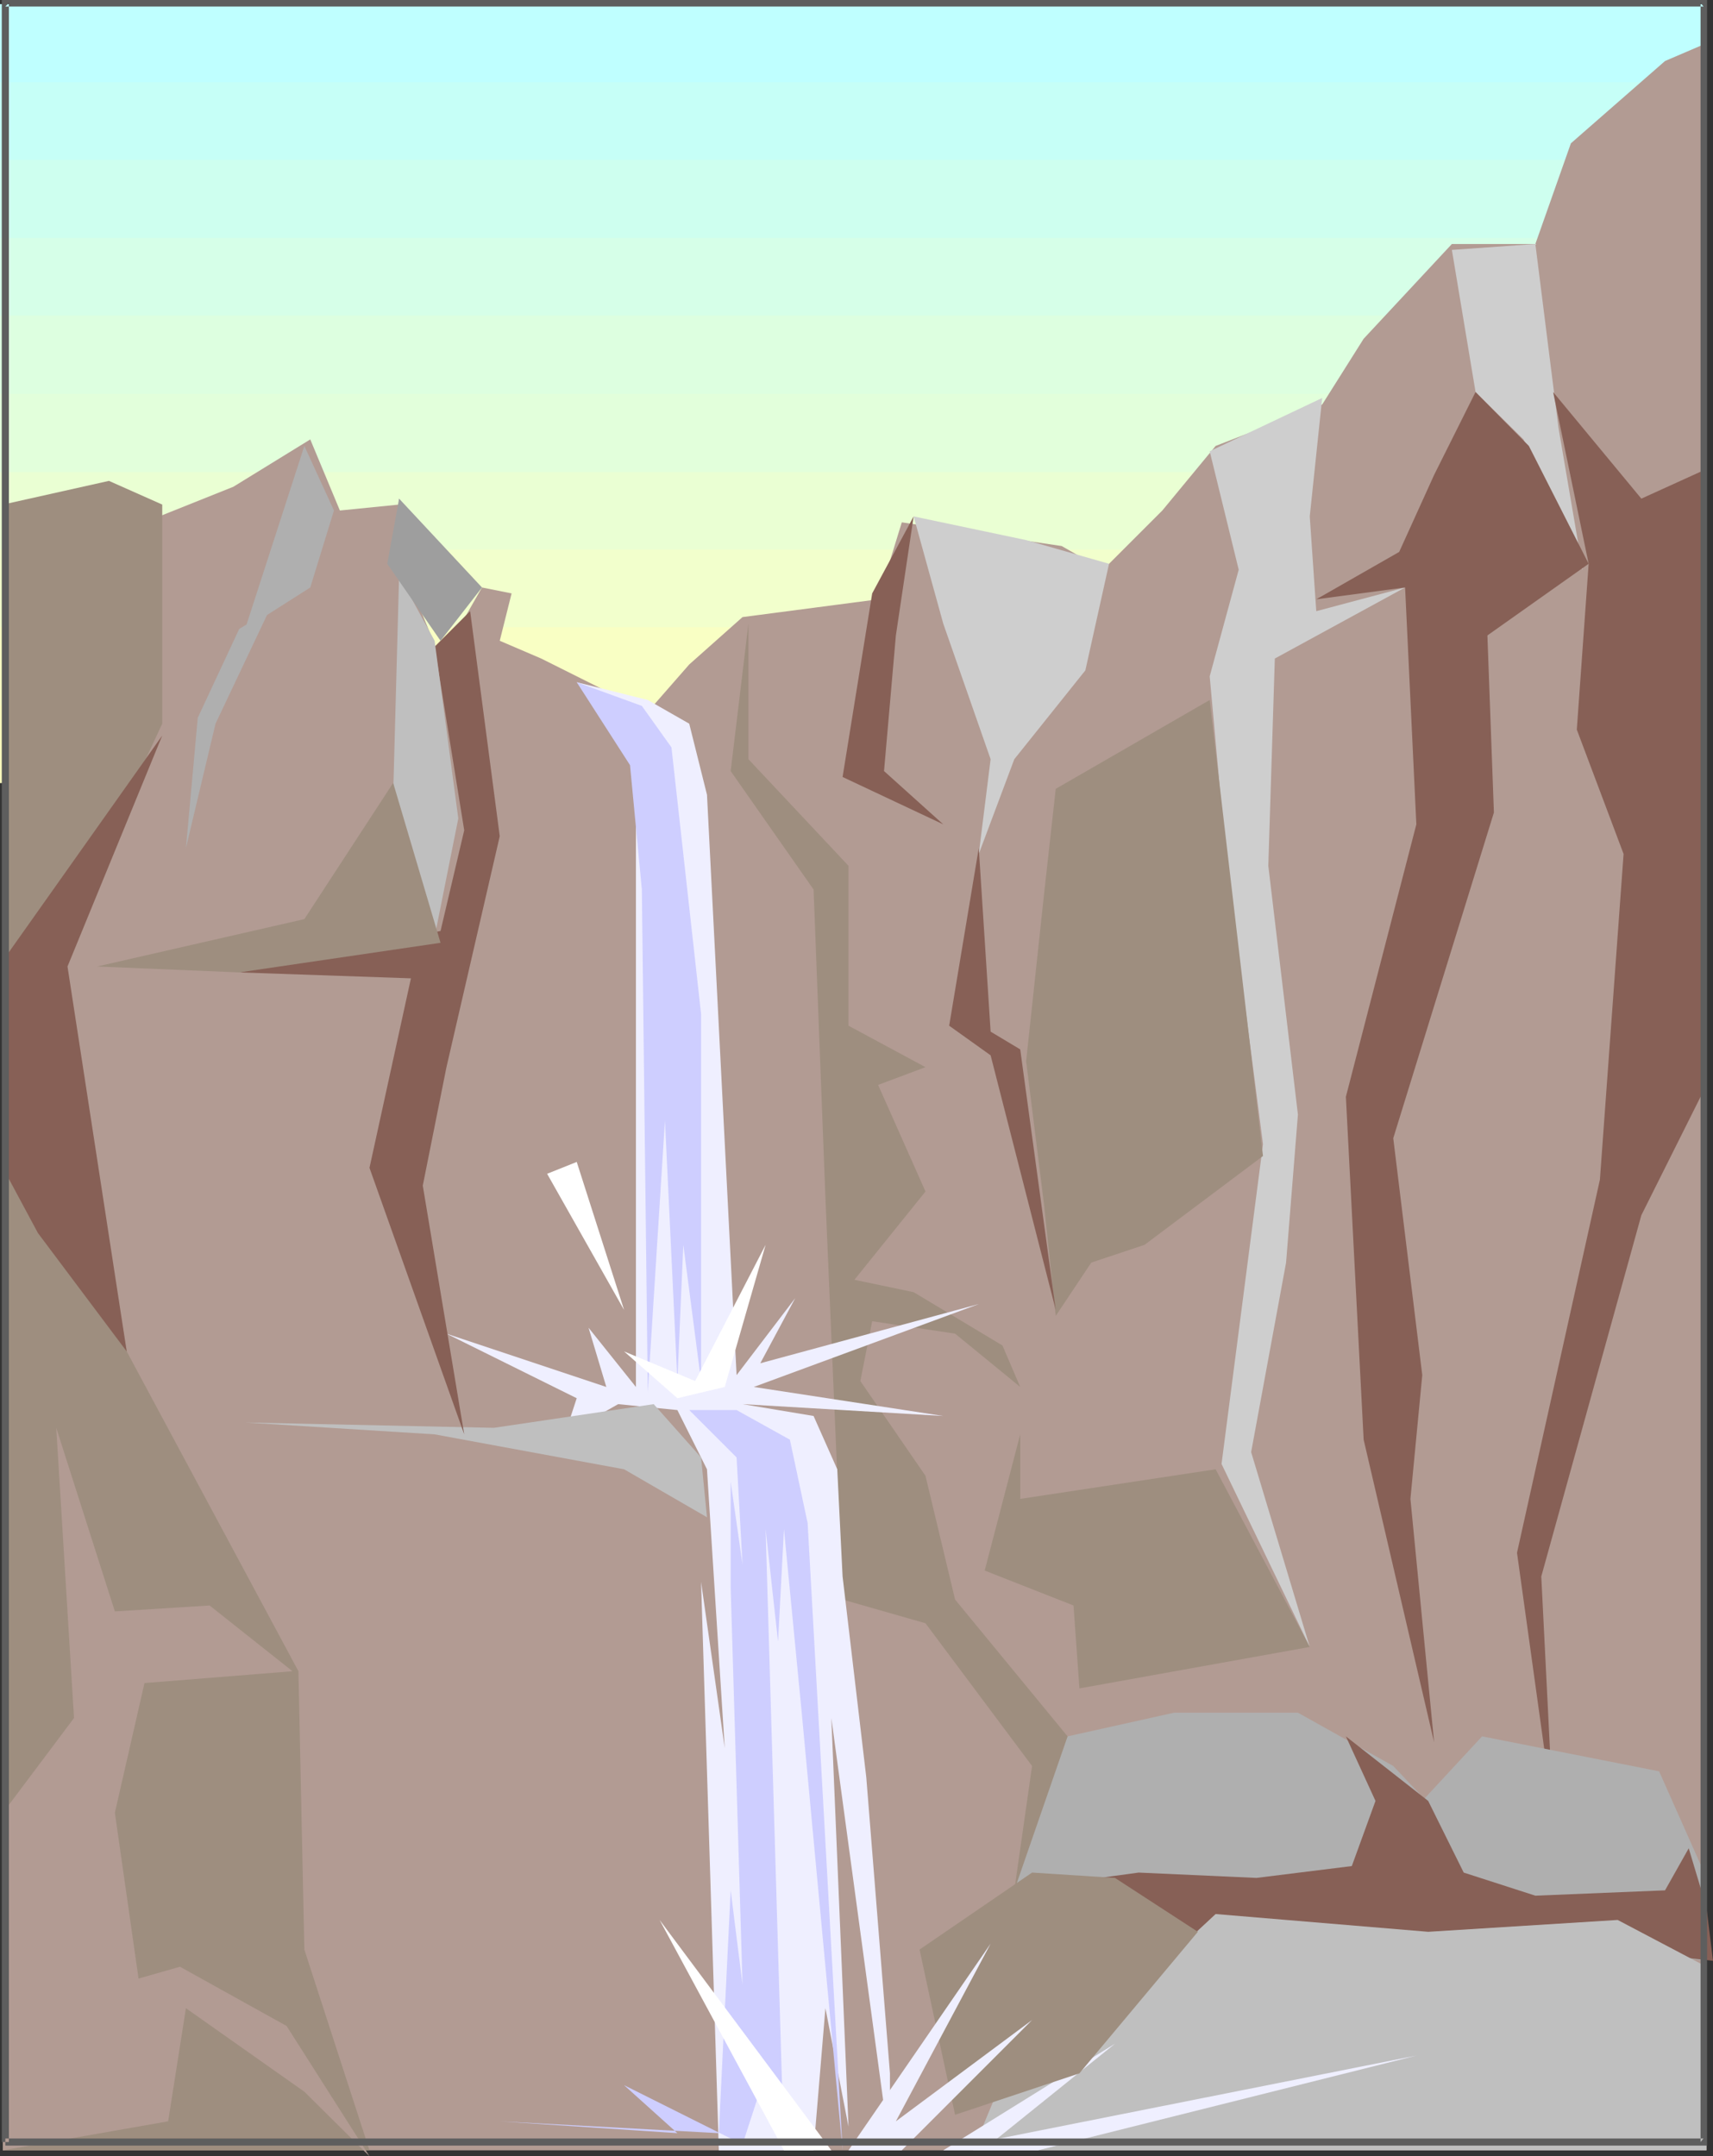
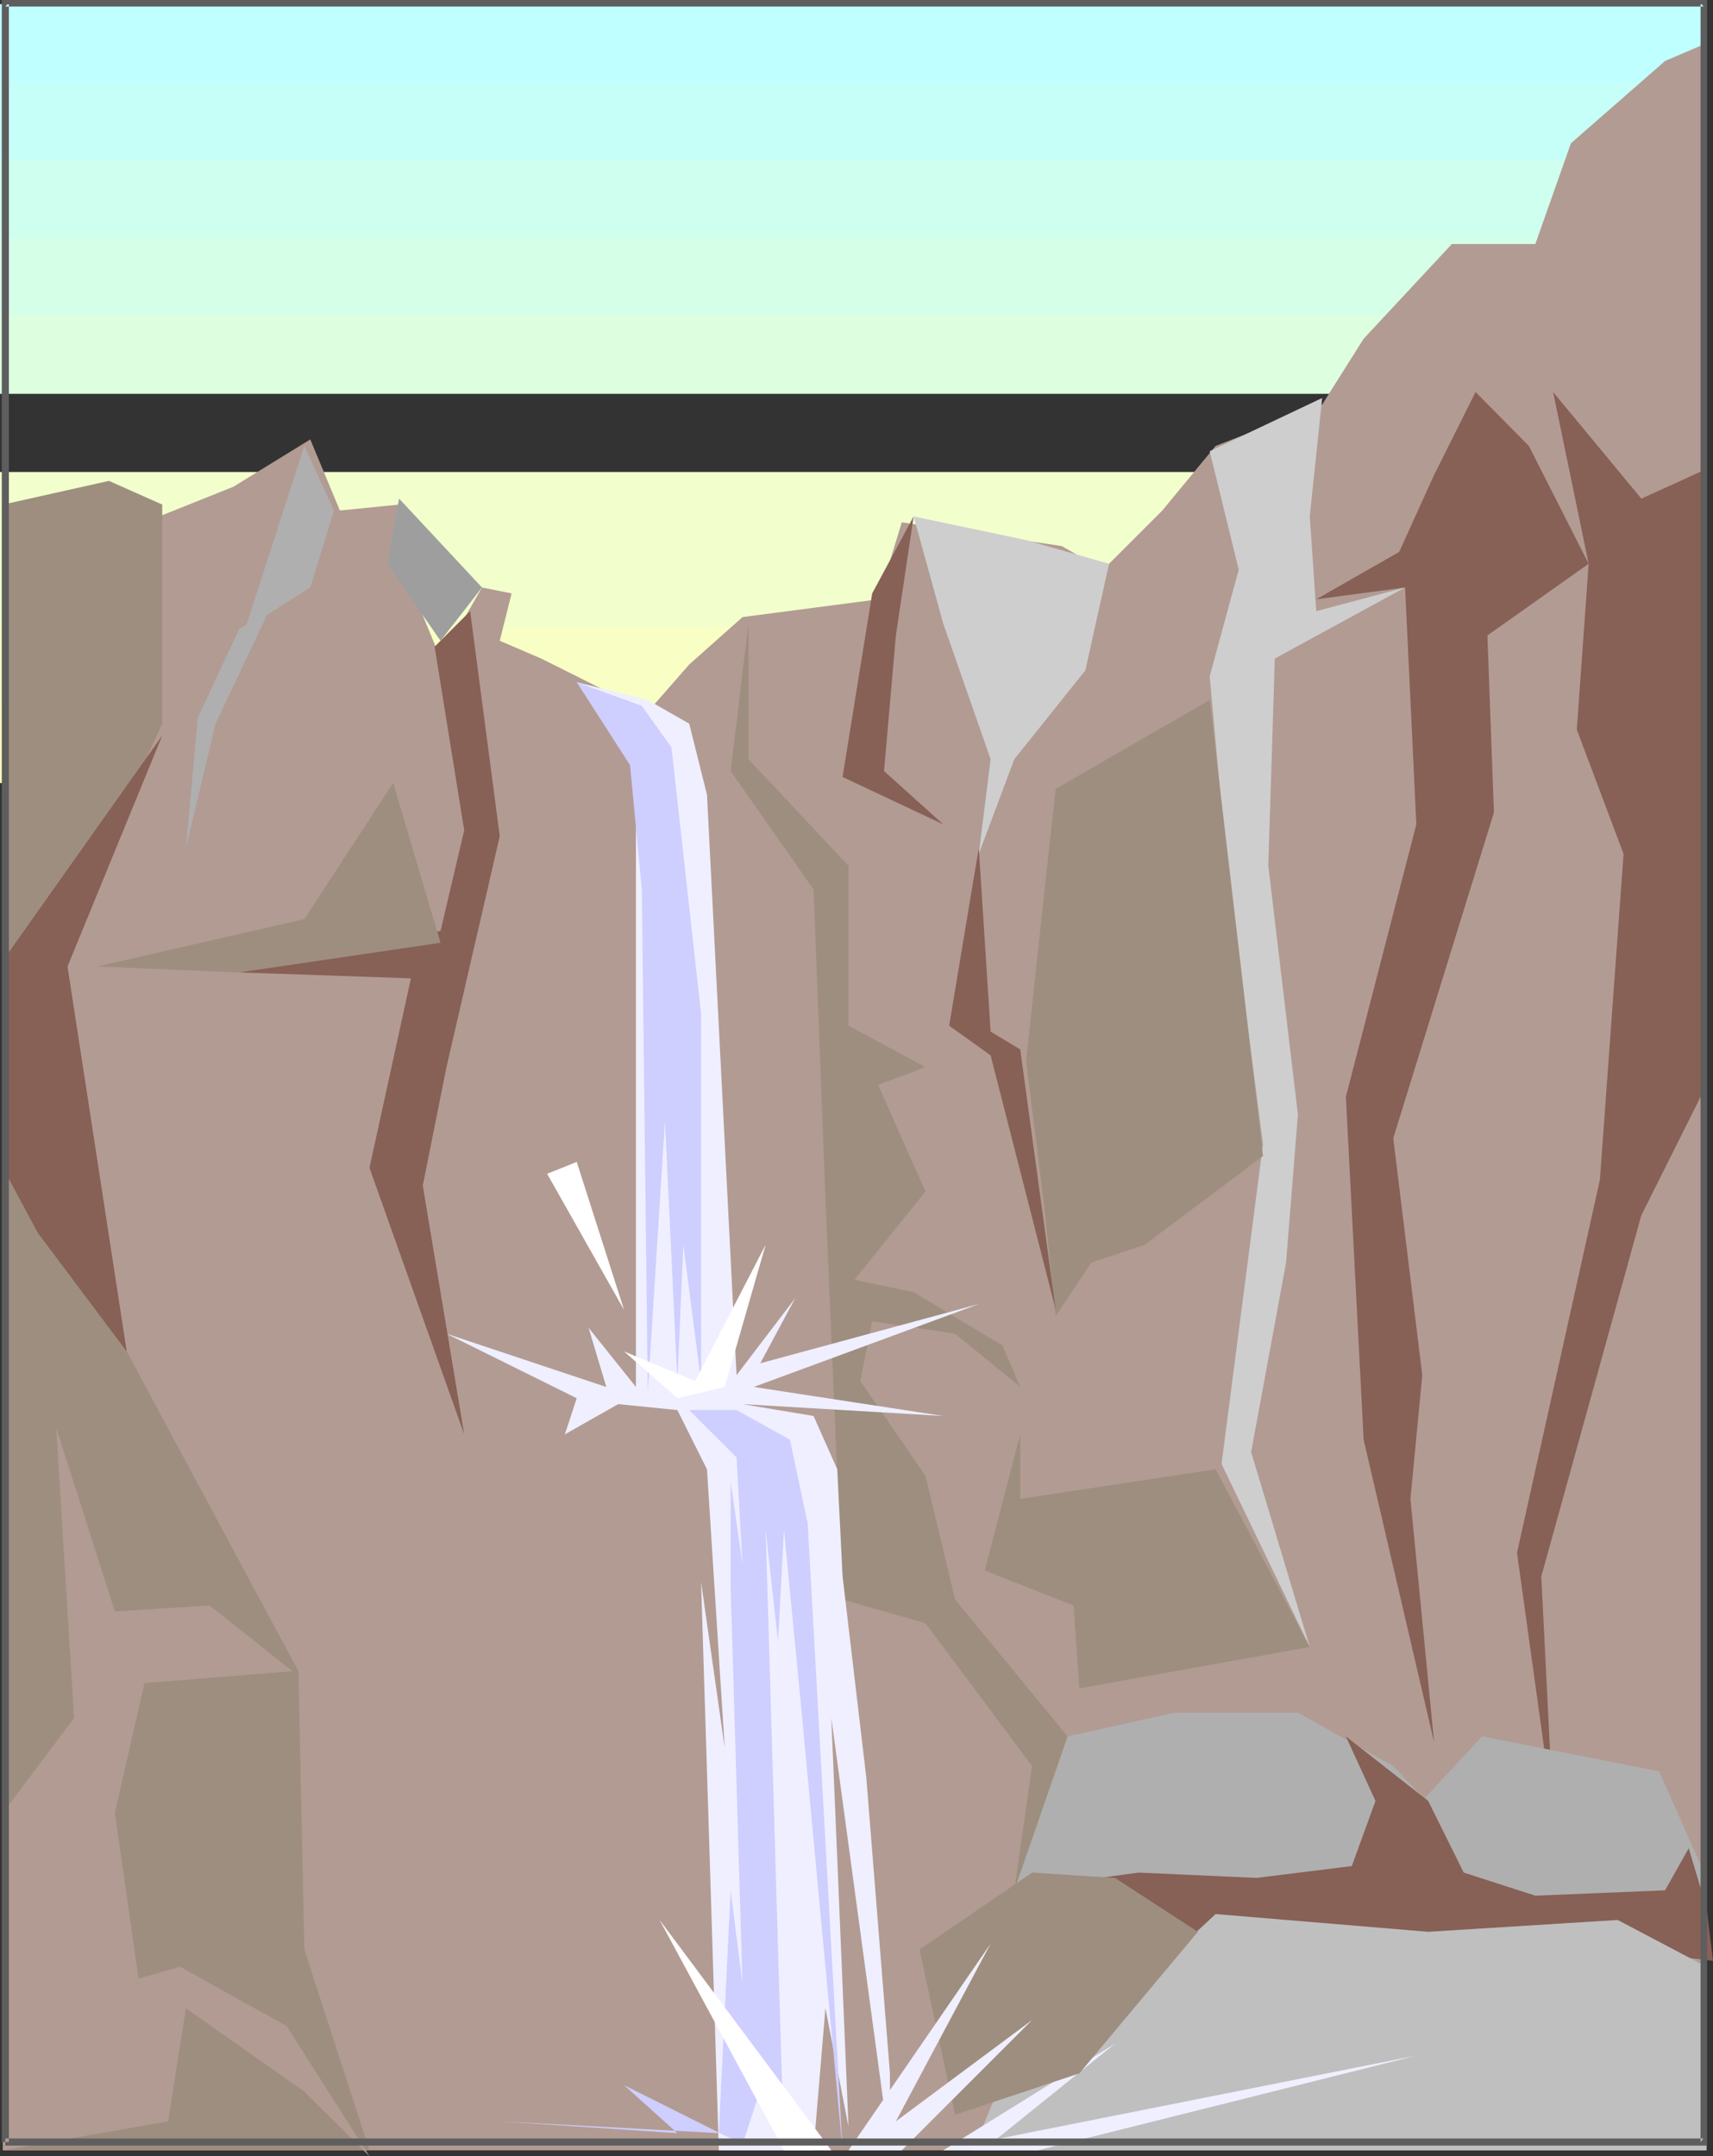
<svg xmlns="http://www.w3.org/2000/svg" xmlns:ns1="http://sodipodi.sourceforge.net/DTD/sodipodi-0.dtd" xmlns:ns2="http://www.inkscape.org/namespaces/inkscape" version="1.0" width="123.689mm" height="155.668mm" id="svg47" ns1:docname="Waterfall 05.wmf">
  <rect width="100%" height="100%" fill="#333333" stroke="none" />
  <ns1:namedview id="namedview47" pagecolor="#ffffff" bordercolor="#000000" borderopacity="0.25" ns2:showpageshadow="2" ns2:pageopacity="0.0" ns2:pagecheckerboard="0" ns2:deskcolor="#d1d1d1" ns2:document-units="mm" />
  <defs id="defs1">
    <pattern id="WMFhbasepattern" patternUnits="userSpaceOnUse" width="6" height="6" x="0" y="0" />
  </defs>
  <path style="fill:#ffffbf;fill-opacity:1;fill-rule:evenodd;stroke:none" d="M 465.546,213.623 H 0 v -21.168 h 465.546 z" id="path1" />
  <path style="fill:#ffffbf;fill-opacity:1;fill-rule:evenodd;stroke:none" d="M 465.546,213.623 H 0 V 171.125 h 465.546 z" id="path2" />
  <path style="fill:#f9ffc4;fill-opacity:1;fill-rule:evenodd;stroke:none" d="M 465.546,192.455 H 0 v -42.498 h 465.546 z" id="path3" />
  <path style="fill:#f2ffcc;fill-opacity:1;fill-rule:evenodd;stroke:none" d="M 465.546,171.125 H 0 v -42.337 h 465.546 z" id="path4" />
-   <path style="fill:#eaffd3;fill-opacity:1;fill-rule:evenodd;stroke:none" d="M 465.546,149.957 H 0 v -42.498 h 465.546 z" id="path5" />
-   <path style="fill:#e2ffdb;fill-opacity:1;fill-rule:evenodd;stroke:none" d="M 465.546,128.788 H 0 V 86.128 h 465.546 z" id="path6" />
  <path style="fill:#ddffe0;fill-opacity:1;fill-rule:evenodd;stroke:none" d="M 465.546,107.458 H 0 V 64.96 h 465.546 z" id="path7" />
  <path style="fill:#d6ffe8;fill-opacity:1;fill-rule:evenodd;stroke:none" d="M 465.546,86.128 H 0 V 43.63 h 465.546 z" id="path8" />
  <path style="fill:#ceffef;fill-opacity:1;fill-rule:evenodd;stroke:none" d="M 465.546,64.96 H 0 V 22.461 h 465.546 z" id="path9" />
  <path style="fill:#c6fff7;fill-opacity:1;fill-rule:evenodd;stroke:none" d="M 465.546,43.63 H 0 V 1.131 h 465.546 z" id="path10" />
  <path style="fill:#bfffff;fill-opacity:1;fill-rule:evenodd;stroke:none" d="M 465.546,22.461 H 0 V 1.131 h 465.546 z" id="path11" />
  <path style="fill:#bfffff;fill-opacity:1;fill-rule:evenodd;stroke:none" d="M 465.546,1.131 H 0 Z" id="path12" />
  <path style="fill:#b29b93;fill-opacity:1;fill-rule:evenodd;stroke:none" d="m 0.808,137.676 38.62,4.848 24.239,-9.695 21.007,-12.927 8.08,19.391 16.159,-1.616 v 14.543 l 11.311,27.47 4.848,-8.08 6.464,-11.311 8.08,1.616 -3.232,12.927 11.311,4.848 29.087,14.543 11.311,-12.927 14.543,-12.927 37.005,-4.848 6.464,-21.007 43.63,6.464 11.311,6.464 16.159,-16.159 14.543,-17.613 29.087,-11.311 11.311,-17.937 24.077,-25.855 h 22.784 l 9.696,-27.47 25.693,-22.461 11.311,-4.848 V 586.737 H 0.808 Z" id="path13" />
  <path style="fill:#cecece;fill-opacity:1;fill-rule:evenodd;stroke:none" d="m 249.336,140.907 8.08,29.248 12.927,37.004 -3.232,25.855 9.696,-25.855 19.391,-24.239 6.464,-29.086 -22.623,-6.464 z" id="path14" />
  <path style="fill:#cecece;fill-opacity:1;fill-rule:evenodd;stroke:none" d="m 330.132,123.132 7.918,32.318 -7.918,29.086 4.686,51.709 9.857,75.948 -11.311,87.259 24.077,49.932 -15.998,-53.163 9.534,-51.709 3.232,-40.398 -8.08,-67.868 1.778,-56.557 35.55,-19.391 -24.239,6.464 -1.778,-25.855 3.393,-32.318 z" id="path15" />
-   <path style="fill:#cecece;fill-opacity:1;fill-rule:evenodd;stroke:none" d="m 396.223,68.191 6.464,38.782 13.089,12.927 16.159,35.55 -6.625,-38.782 -6.302,-50.093 z" id="path16" />
  <path style="fill:#9e8e7f;fill-opacity:1;fill-rule:evenodd;stroke:none" d="m 330.132,191.001 14.543,124.425 -32.318,24.239 -14.543,4.848 -9.696,14.543 -3.232,-30.702 -4.848,-38.782 4.848,-45.246 3.232,-29.086 z" id="path17" />
  <path style="fill:#9e8e7f;fill-opacity:1;fill-rule:evenodd;stroke:none" d="m 331.748,400.908 -53.325,8.08 v -17.613 l -9.696,37.166 24.239,9.534 1.616,22.623 62.859,-11.311 z" id="path18" />
  <path style="fill:#876056;fill-opacity:1;fill-rule:evenodd;stroke:none" d="m 383.457,160.298 3.07,64.636 -19.229,74.332 4.848,93.561 19.229,82.573 -6.464,-66.414 3.232,-33.773 -7.918,-64.636 27.471,-88.875 -1.778,-48.316 27.632,-19.553 -16.321,-32.157 -14.543,-14.705 -11.311,22.623 -9.534,21.007 -22.623,12.927 z" id="path19" />
  <path style="fill:#876056;fill-opacity:1;fill-rule:evenodd;stroke:none" d="m 267.111,231.398 3.232,50.093 8.08,4.848 9.696,71.1 -17.775,-69.484 -11.311,-8.08 z" id="path20" />
  <path style="fill:#876056;fill-opacity:1;fill-rule:evenodd;stroke:none" d="m 433.551,153.835 -3.232,45.246 12.766,33.934 -6.464,88.875 -22.623,101.802 9.857,70.939 -3.232,-64.475 27.309,-98.571 17.775,-35.55 v -84.027 -84.027 l -17.775,8.08 -24.077,-29.086 z" id="path21" />
  <path style="fill:#876056;fill-opacity:1;fill-rule:evenodd;stroke:none" d="m 249.336,140.907 -4.848,32.48 -3.232,37.004 16.159,14.543 -27.471,-12.927 8.08,-50.093 z" id="path22" />
  <path style="fill:#afafaf;fill-opacity:1;fill-rule:evenodd;stroke:none" d="m 280.039,499.478 11.311,-25.693 29.087,-6.464 h 33.773 l 26.016,14.543 27.471,29.086 -17.937,11.311 H 338.05 l -33.773,-6.464 H 276.807 Z" id="path23" />
  <path style="fill:#afafaf;fill-opacity:1;fill-rule:evenodd;stroke:none" d="m 388.144,491.399 16.321,-17.613 48.316,9.534 12.927,29.086 v 22.623 l -25.855,-3.07 -30.702,-8.08 -4.686,-11.473 z" id="path24" />
  <path style="fill:#876056;fill-opacity:1;fill-rule:evenodd;stroke:none" d="m 367.298,473.785 8.08,17.613 -6.464,17.775 -26.016,3.232 -32.157,-1.454 -35.55,4.848 24.239,3.232 38.62,11.311 h 26.016 l 45.084,-1.778 58.335,6.464 -1.778,-14.543 -4.848,-16.159 -6.464,11.473 -35.389,1.454 -19.553,-6.302 -9.696,-19.553 z" id="path25" />
  <path style="fill:#9e8e7f;fill-opacity:1;fill-rule:evenodd;stroke:none" d="m 204.252,170.155 v 37.004 l 27.309,29.086 v 43.63 l 21.007,11.311 -12.927,4.848 12.927,29.086 -19.391,24.077 16.159,3.393 24.239,14.543 4.848,11.311 -17.775,-14.543 -22.623,-3.393 -3.232,16.321 17.775,25.855 8.08,33.773 30.702,37.328 -14.543,42.014 4.848,-33.934 -29.087,-38.943 -22.623,-6.464 -4.686,-109.72 -3.232,-84.027 -22.623,-32.318 z" id="path26" />
  <path style="fill:#efefff;fill-opacity:1;fill-rule:evenodd;stroke:none" d="m 176.781,191.001 11.311,6.464 4.848,19.391 8.08,158.359 15.998,-21.007 -9.534,17.775 59.627,-16.159 -61.405,22.623 51.709,7.918 -54.78,-3.232 19.391,3.232 6.464,14.543 1.454,29.248 6.464,54.779 6.464,80.796 v 21.007 l -15.998,-117.962 4.686,111.498 -6.302,-32.318 -3.232,38.782 h -25.855 l -4.848,-155.127 6.464,45.407 -4.848,-76.109 -8.08,-16.159 -16.159,-1.616 -14.543,8.241 3.232,-9.857 -35.55,-17.613 43.63,14.543 -4.848,-16.159 12.927,16.159 V 210.392 l -8.08,-16.159 -8.08,-8.08 z" id="path27" />
  <path style="fill:#ceceff;fill-opacity:1;fill-rule:evenodd;stroke:none" d="m 183.245,203.928 8.08,72.716 v 100.186 l -4.848,-37.166 -1.616,37.166 -3.393,-71.1 -4.686,74.17 -1.616,-137.191 -3.232,-33.934 -14.543,-22.623 17.775,6.464 z" id="path28" />
  <path style="fill:#ceceff;fill-opacity:1;fill-rule:evenodd;stroke:none" d="m 201.02,384.748 14.543,8.08 4.848,22.784 9.534,171.125 -11.15,-119.416 -4.848,-50.093 -1.616,30.702 -3.393,-30.702 5.009,169.509 -5.009,-21.007 -6.302,19.391 -32.318,-16.159 14.543,13.089 -48.478,-3.232 59.789,3.232 3.232,-66.252 3.232,25.693 -3.232,-108.266 v -28.925 l 3.232,22.623 -1.616,-29.248 -12.927,-12.927 z" id="path29" />
  <path style="fill:#bfbfbf;fill-opacity:1;fill-rule:evenodd;stroke:none" d="m 465.708,536.644 -24.239,-12.766 -51.709,3.232 -58.011,-4.848 -25.855,24.077 -24.239,1.616 -16.159,38.782 h 200.212 z" id="path30" />
  <path style="fill:#efefff;fill-opacity:1;fill-rule:evenodd;stroke:none" d="m 257.416,586.737 46.862,-29.086 -32.318,26.016 114.569,-22.784 -103.257,25.855 z" id="path31" />
  <path style="fill:#9e8e7f;fill-opacity:1;fill-rule:evenodd;stroke:none" d="m 326.9,527.11 -22.623,-14.705 -22.623,-1.454 -30.702,21.007 9.696,45.084 33.934,-11.311 z" id="path32" />
  <path style="fill:#efefff;fill-opacity:1;fill-rule:evenodd;stroke:none" d="m 231.561,586.737 38.782,-56.395 -25.855,48.477 37.166,-27.632 -35.55,35.55 h -14.705 z" id="path33" />
  <path style="fill:#ffffff;fill-opacity:1;fill-rule:evenodd;stroke:none" d="m 170.318,357.44 -12.927,-40.398 -8.08,3.232 z" id="path34" />
  <path style="fill:#ffffff;fill-opacity:1;fill-rule:evenodd;stroke:none" d="m 197.788,378.446 11.15,-38.782 -19.229,37.166 -19.391,-8.08 14.543,12.766 z" id="path35" />
  <path style="fill:#ffffff;fill-opacity:1;fill-rule:evenodd;stroke:none" d="m 226.875,586.737 -46.862,-62.859 33.934,62.859 z" id="path36" />
-   <path style="fill:#bfbfbf;fill-opacity:1;fill-rule:evenodd;stroke:none" d="m 178.397,383.133 12.927,14.543 1.616,16.321 -22.623,-13.089 -51.709,-9.534 -51.709,-3.232 67.869,1.454 z" id="path37" />
  <path style="fill:#876056;fill-opacity:1;fill-rule:evenodd;stroke:none" d="m 126.688,391.374 -11.311,-67.868 6.464,-32.318 14.543,-63.021 -8.08,-61.405 -9.696,9.695 8.08,50.093 -6.464,27.47 -54.941,11.311 46.862,1.616 -11.311,51.709 z" id="path38" />
-   <path style="fill:#bfbfbf;fill-opacity:1;fill-rule:evenodd;stroke:none" d="m 108.913,136.06 v 21.007 l -1.616,59.789 11.311,38.782 6.464,-32.318 -6.464,-48.477 -9.696,-17.775 z" id="path39" />
  <path style="fill:#9e8e7f;fill-opacity:1;fill-rule:evenodd;stroke:none" d="m 107.297,213.623 12.927,43.63 -54.941,8.08 -38.782,-1.616 56.557,-12.927 z" id="path40" />
  <path style="fill:#afafaf;fill-opacity:1;fill-rule:evenodd;stroke:none" d="m 91.138,139.292 -6.464,21.007 -17.775,11.311 16.159,-49.932 z" id="path41" />
  <path style="fill:#9e9e9e;fill-opacity:1;fill-rule:evenodd;stroke:none" d="m 108.913,136.06 22.623,24.239 -11.311,14.543 -14.543,-21.007 z" id="path42" />
  <path style="fill:#afafaf;fill-opacity:1;fill-rule:evenodd;stroke:none" d="m 65.283,171.61 -11.311,24.239 -3.232,35.55 8.08,-33.934 14.543,-30.702 z" id="path43" />
  <path style="fill:#9e8e7f;fill-opacity:1;fill-rule:evenodd;stroke:none" d="m 44.276,137.676 v 59.789 l -11.311,24.239 -16.159,35.55 8.08,53.325 9.696,58.173 46.862,87.259 1.616,75.948 17.775,54.779 H 0.808 V 137.676 L 29.733,131.212 Z" id="path44" />
  <path style="fill:#b29b93;fill-opacity:1;fill-rule:evenodd;stroke:none" d="m 79.826,456.01 -22.623,-17.937 -25.855,1.616 -15.998,-50.093 4.848,79.18 -19.391,25.855 v 92.107 l 45.084,-7.918 4.848,-30.864 32.318,22.784 17.775,17.613 -22.623,-35.55 -29.087,-16.159 -11.311,3.232 -6.464,-45.246 8.08,-35.388 z" id="path45" />
  <path style="fill:#876056;fill-opacity:1;fill-rule:evenodd;stroke:none" d="M 34.581,368.751 10.342,336.433 0.808,318.658 v -56.557 L 44.276,200.696 18.421,263.717 Z" id="path46" />
  <path style="fill:#5e5e5e;fill-opacity:1;fill-rule:evenodd;stroke:none" d="M 1.454,585.445 H 465.869 V 0 H 0.485 V 584.475 H 2.424 V 0.808 L 1.454,1.778 H 464.9 L 464.092,0.808 V 584.475 l 0.808,-0.97 H 1.454 Z" id="path47" />
</svg>